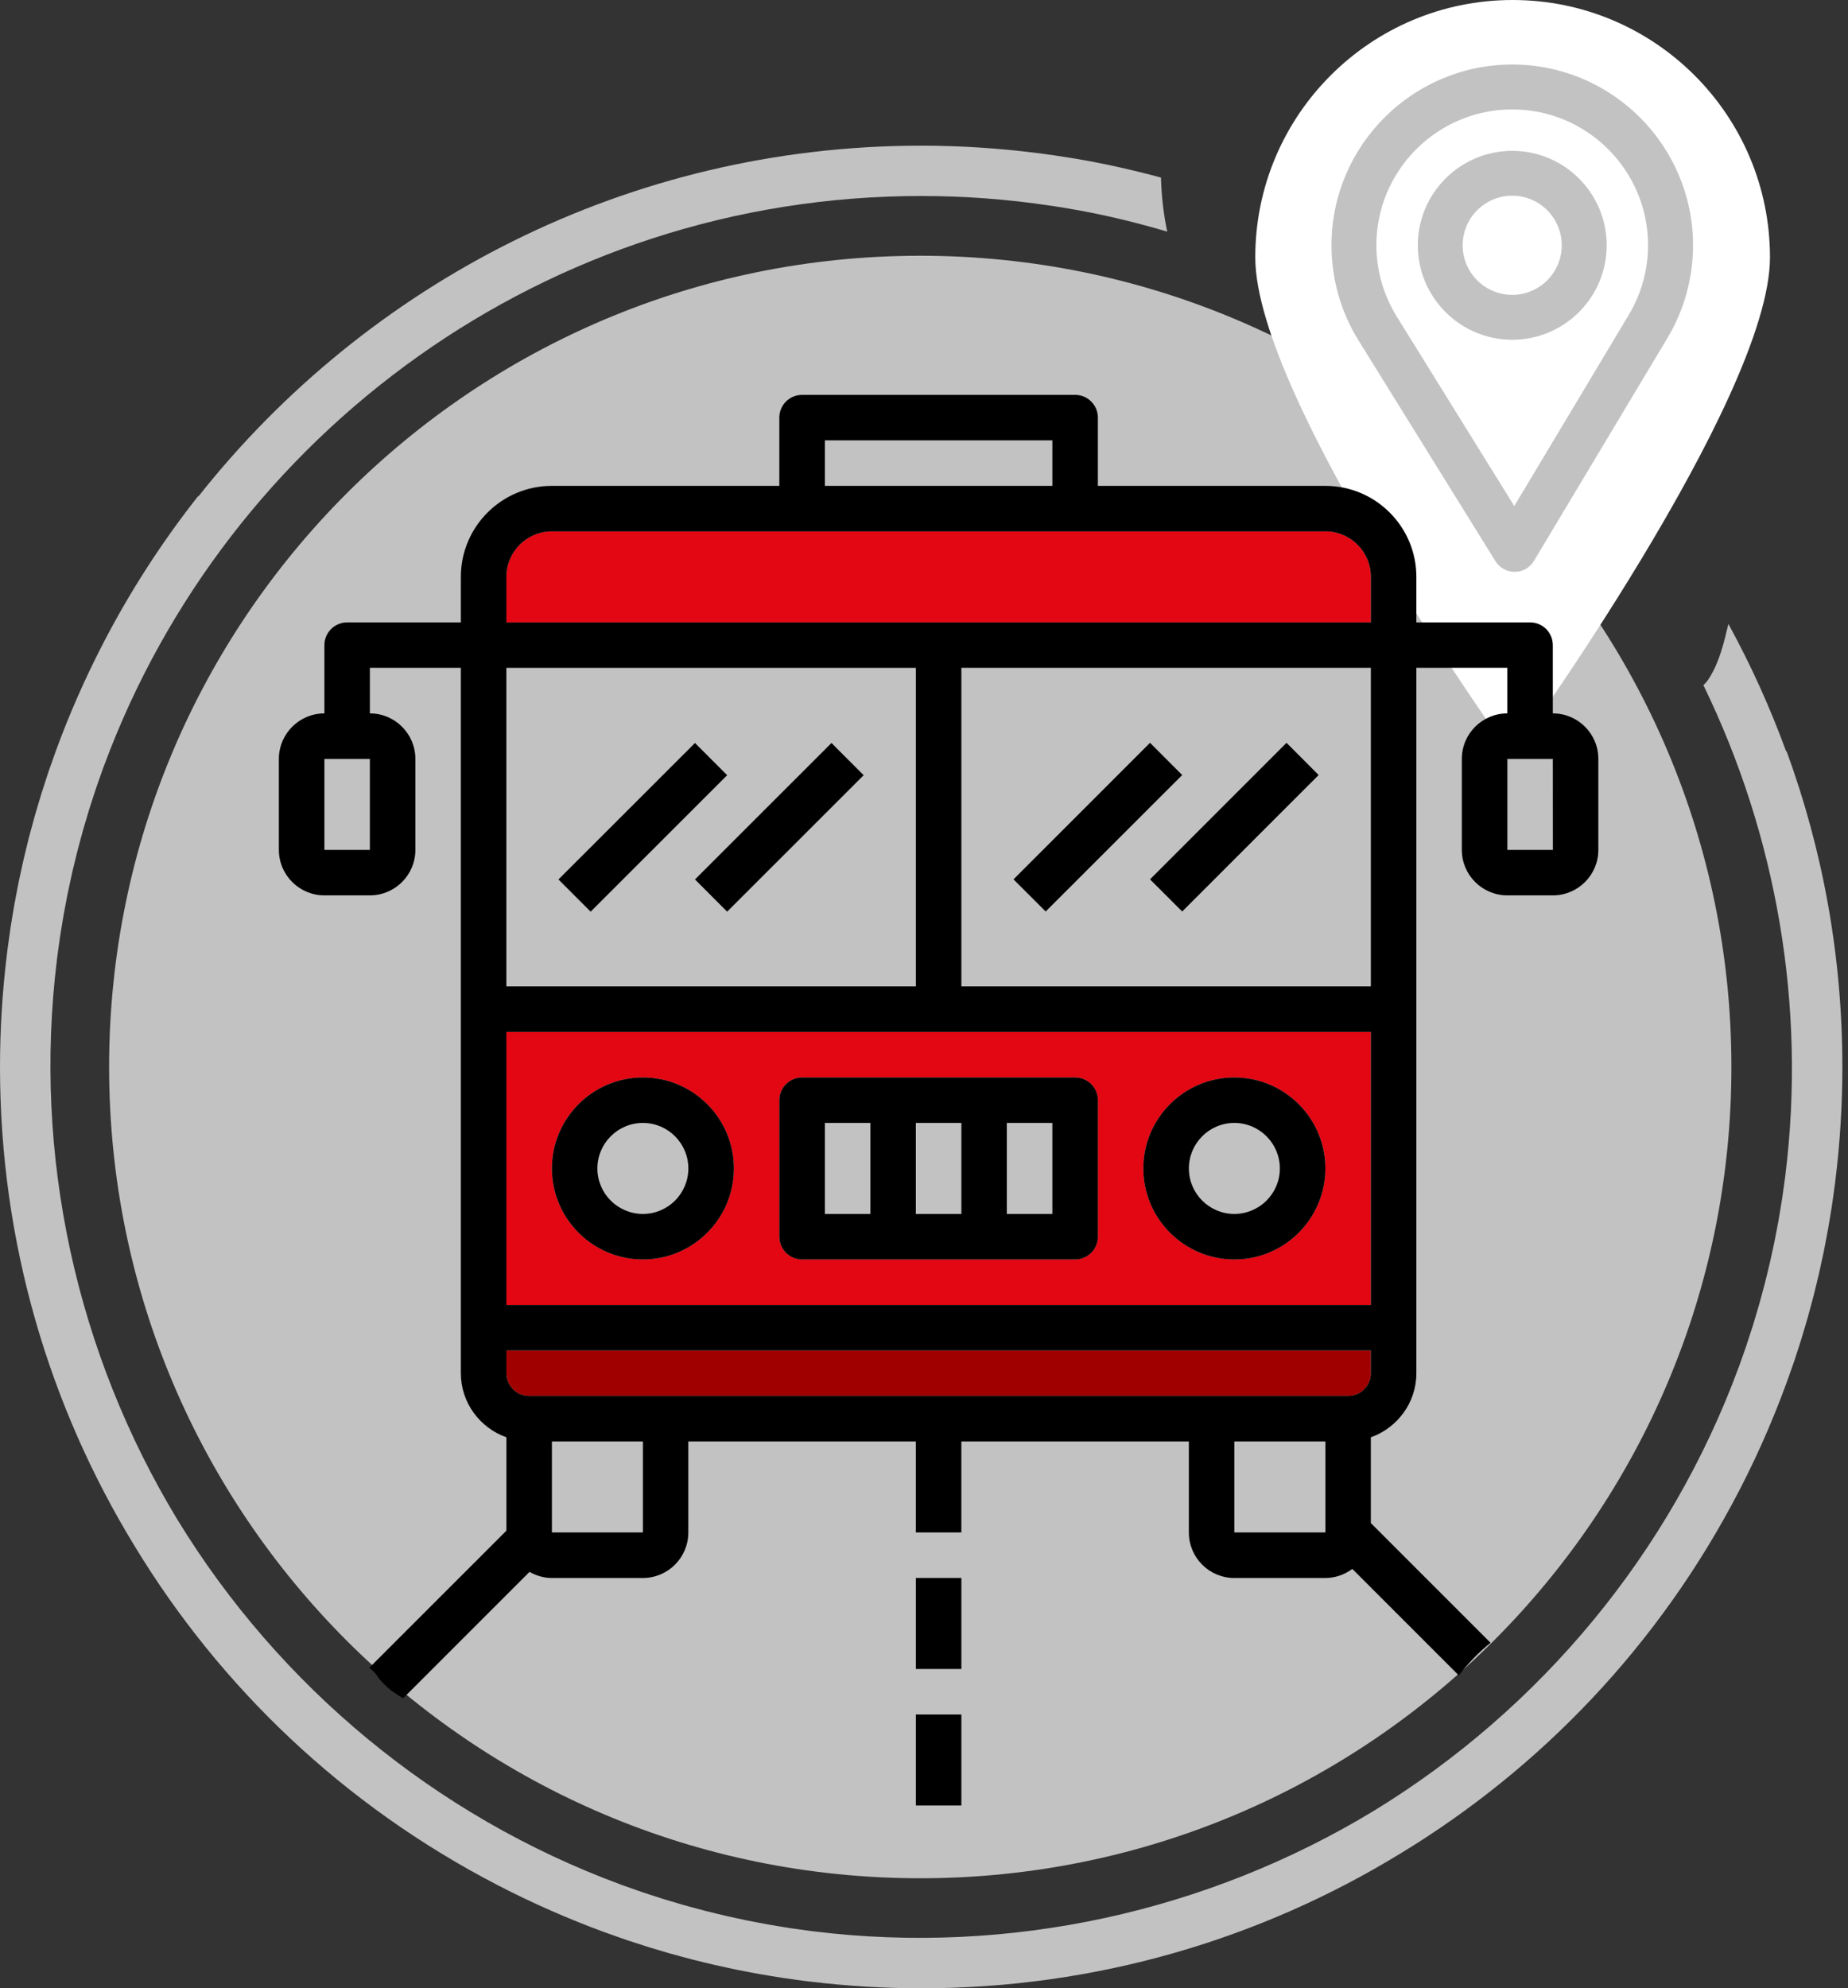
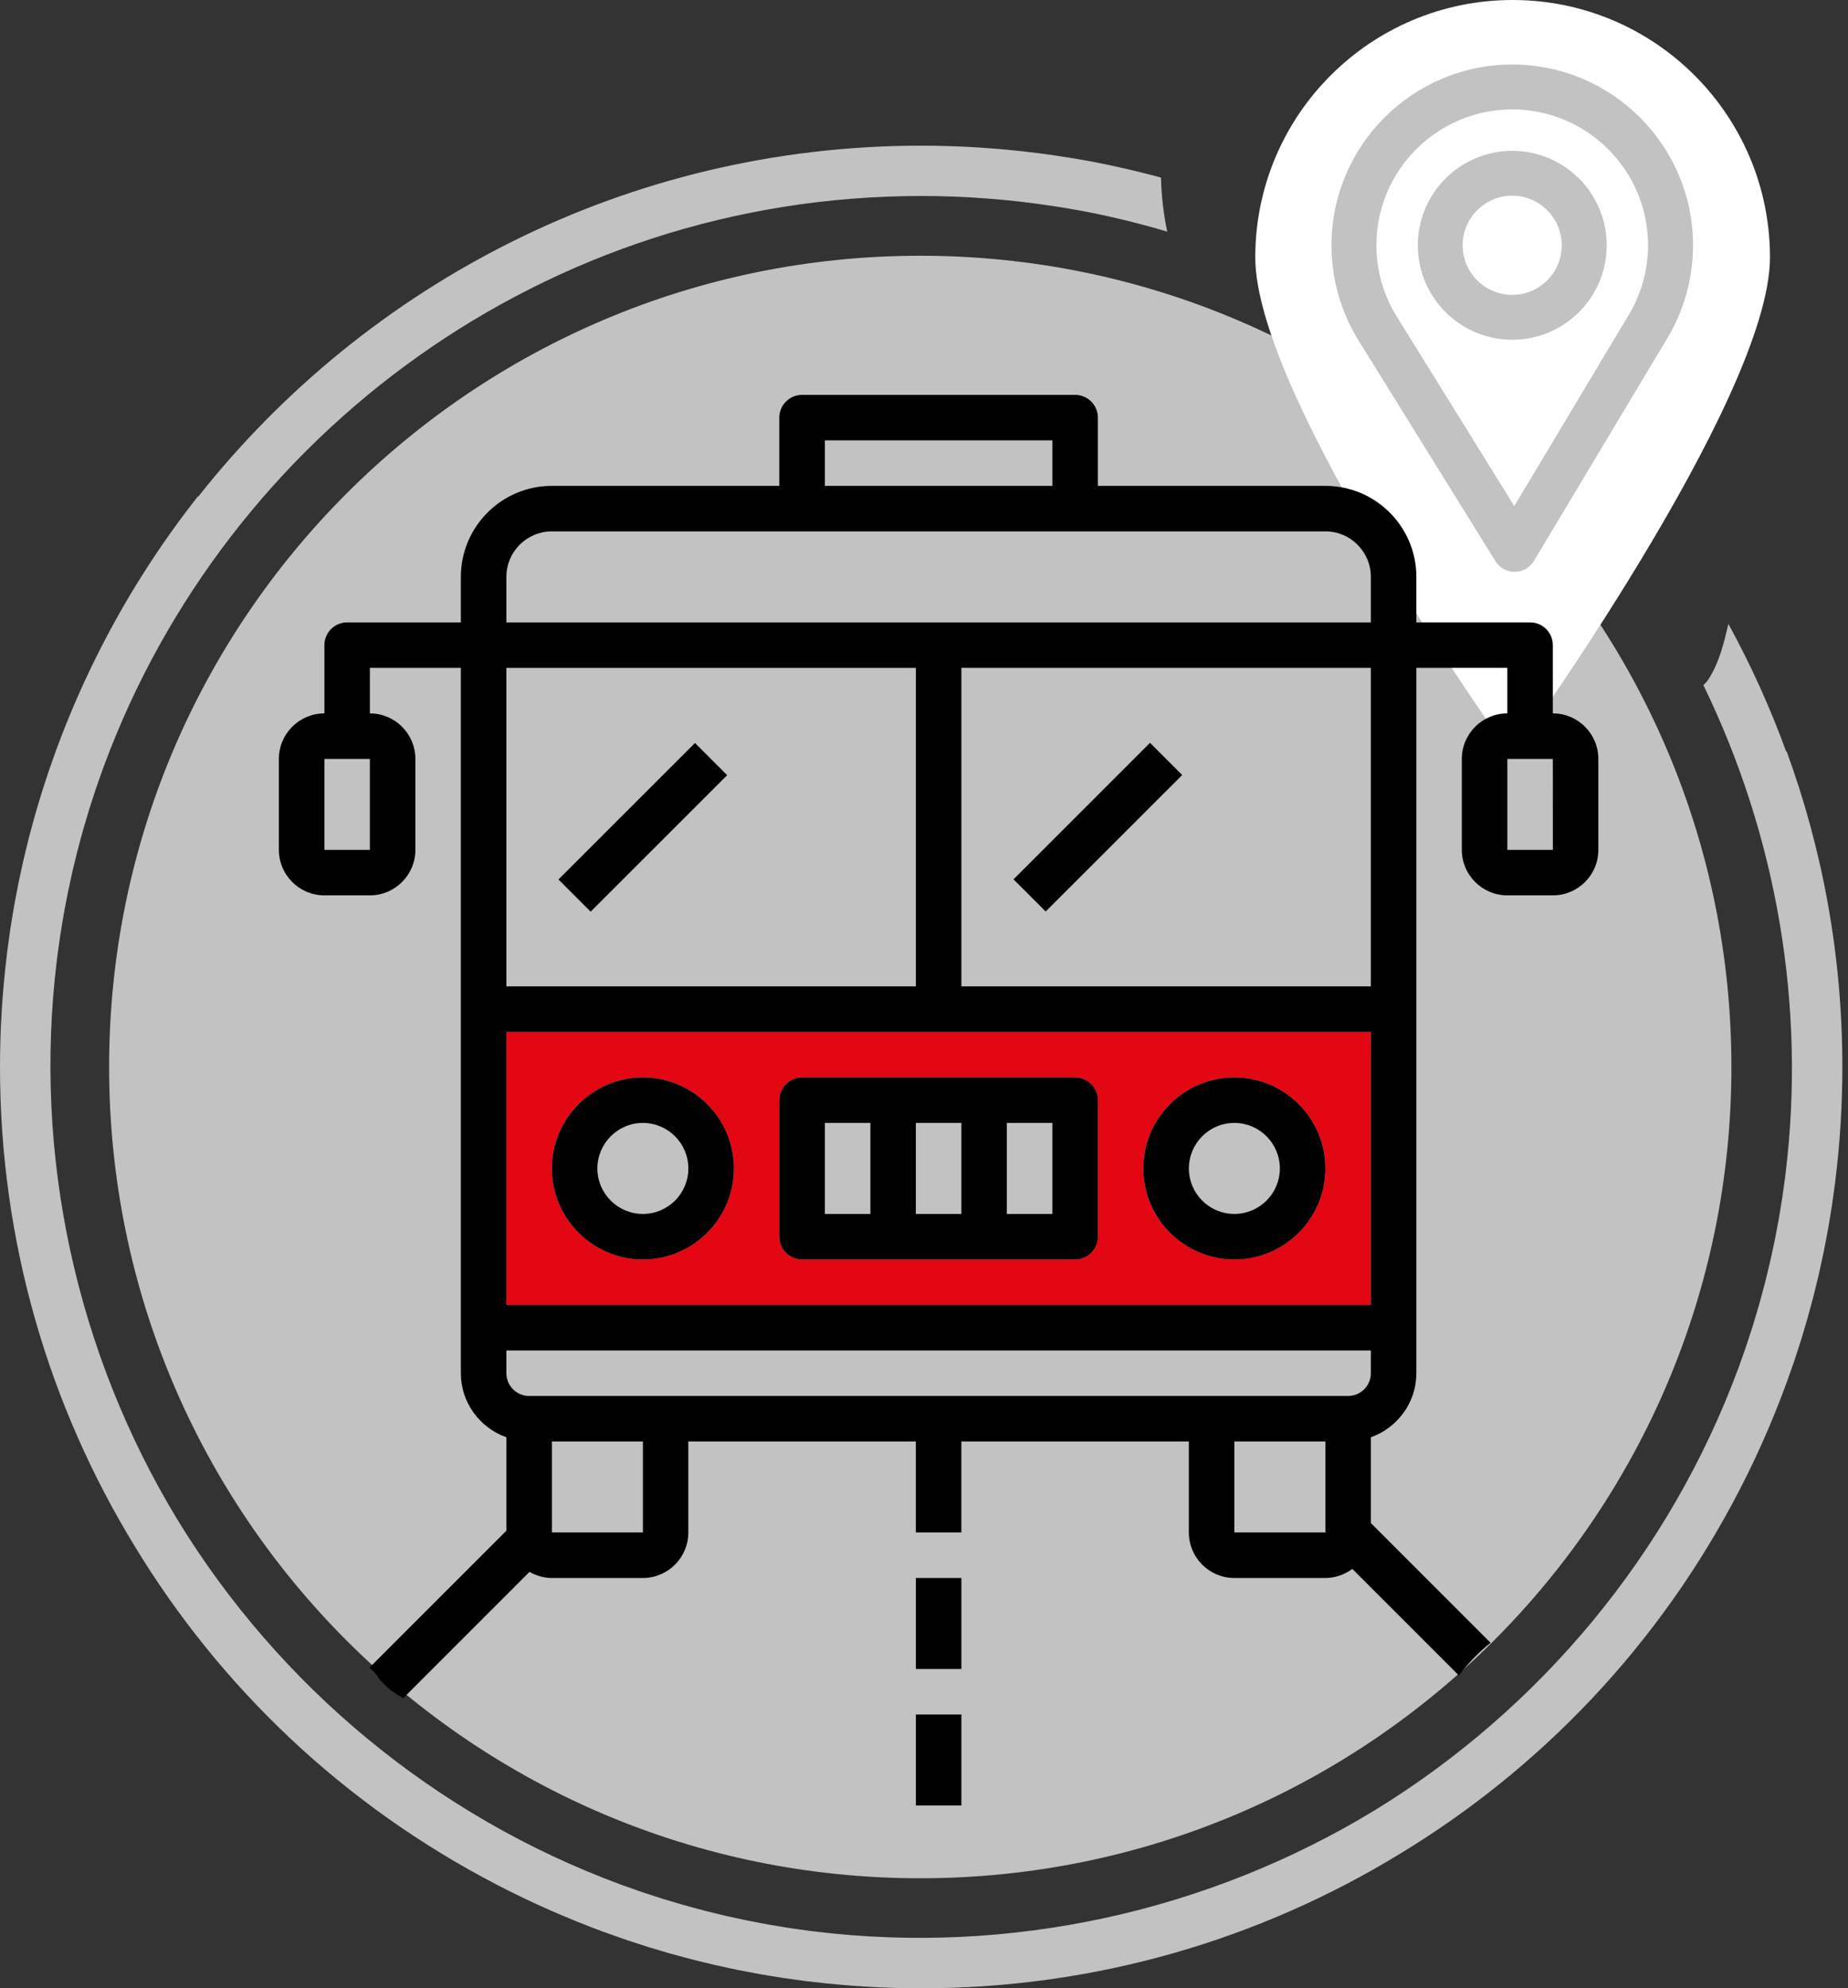
<svg xmlns="http://www.w3.org/2000/svg" width="132" height="142" viewBox="0 0 132 142" fill="none">
  <rect x="0" y="0" width="132" height="142" fill="#333333" stroke="none" />
  <path d="M65.733 134.142C97.732 134.142 123.672 108.202 123.672 76.204C123.672 44.205 97.732 18.265 65.733 18.265C33.734 18.265 7.794 44.205 7.794 76.204C7.794 108.202 33.734 134.142 65.733 134.142Z" fill="#C2C2C2" />
  <path fill-rule="evenodd" clip-rule="evenodd" d="M126.427 18.383C126.427 28.535 107.982 53.978 107.982 53.978C107.982 53.978 89.662 28.534 89.662 18.383C89.662 8.231 97.893 0 108.044 0C118.196 0 126.427 8.231 126.427 18.383Z" fill="white" />
-   <path d="M97.917 96.447V98.072C97.917 98.971 97.19 99.698 96.291 99.698H86.544H47.542H37.795C36.897 99.698 36.169 98.971 36.169 98.072V96.447H97.917Z" fill="#A00000" />
  <path d="M97.917 73.698V93.2H36.169V73.698H97.917ZM94.67 83.449C94.67 79.865 91.755 76.95 88.166 76.95C84.582 76.95 81.668 79.865 81.668 83.449C81.668 87.033 84.582 89.948 88.166 89.948C91.755 89.948 94.67 87.033 94.67 83.449ZM78.42 88.322V78.571C78.42 77.677 77.692 76.949 76.794 76.949H57.293C56.394 76.949 55.666 77.676 55.666 78.571V88.322C55.666 89.22 56.394 89.947 57.293 89.947H76.794C77.692 89.948 78.42 89.22 78.42 88.322ZM52.419 83.449C52.419 79.865 49.504 76.95 45.92 76.95C42.336 76.95 39.421 79.865 39.421 83.449C39.421 87.033 42.336 89.948 45.92 89.948C49.505 89.948 52.419 87.033 52.419 83.449Z" fill="#E30613" />
-   <path d="M97.917 41.199V44.45H36.169V41.199C36.169 39.407 37.624 37.951 39.42 37.951H57.292H76.793H94.669C96.462 37.952 97.917 39.407 97.917 41.199Z" fill="#E30613" />
  <path d="M106.469 117.327L97.918 108.776V102.65C99.804 101.977 101.169 100.188 101.169 98.072V47.697H107.668V50.949C105.876 50.949 104.416 52.404 104.416 54.2V60.699C104.416 62.491 105.876 63.946 107.668 63.946H110.915C112.712 63.946 114.167 62.491 114.167 60.699V54.2C114.167 52.404 112.712 50.949 110.915 50.949V46.076C110.915 45.178 110.192 44.45 109.294 44.45H101.169V41.198C101.169 37.614 98.254 34.7 94.67 34.7H78.42V29.826C78.42 28.928 77.692 28.201 76.794 28.201H57.293C56.394 28.201 55.666 28.928 55.666 29.826V34.7H39.421C35.833 34.7 32.918 37.615 32.918 41.198V44.45H24.798C23.899 44.45 23.172 45.178 23.172 46.076V50.949C21.379 50.949 19.92 52.404 19.92 54.2V60.699C19.92 62.491 21.379 63.946 23.172 63.946H26.419C28.211 63.946 29.67 62.491 29.67 60.699V54.2C29.67 52.404 28.211 50.949 26.419 50.949V47.697H32.918V98.072C32.918 100.188 34.284 101.976 36.17 102.65V109.319L26.374 119.114C26.602 119.276 26.806 119.48 26.969 119.724C27.03 119.817 27.062 119.868 27.075 119.895C27.095 119.916 27.117 119.942 27.146 119.973C27.235 120.075 27.328 120.174 27.425 120.27C27.57 120.412 27.717 120.552 27.874 120.68C28.059 120.834 28.083 120.852 27.943 120.737C28.221 120.932 28.506 121.114 28.796 121.287L37.822 112.261C38.298 112.531 38.837 112.697 39.421 112.697H45.919C47.711 112.697 49.166 111.241 49.166 109.444V102.946H65.416V109.444H68.668V102.946H84.918V109.444C84.918 111.241 86.373 112.697 88.165 112.697H94.668C95.391 112.697 96.051 112.449 96.595 112.05L104.201 119.656C104.86 118.795 105.635 117.986 106.469 117.327ZM110.916 54.201L110.92 60.7H107.669V54.201H110.916ZM26.419 60.7H23.172V54.202H26.419V60.7ZM97.918 70.446H68.67V47.697H97.918V70.446ZM58.919 31.448H75.169V34.7H58.919V31.448V31.448ZM36.17 41.198C36.17 39.406 37.625 37.951 39.422 37.951H94.67C96.463 37.951 97.918 39.406 97.918 41.198V44.45H36.17V41.198H36.17ZM36.17 47.698H65.418V70.447H36.17V47.698ZM36.17 73.698H97.918V93.2H36.17V73.698V73.698ZM45.921 109.445H39.422V102.946H45.921V109.445V109.445ZM94.67 109.445H88.167V102.946H94.67V109.445ZM96.291 99.698H37.796C36.898 99.698 36.17 98.971 36.17 98.073V96.448H97.918V98.073C97.918 98.971 97.19 99.698 96.291 99.698Z" fill="black" />
-   <path d="M91.894 53.051L94.189 55.351L84.443 65.097L82.144 62.802L91.894 53.051Z" fill="black" />
  <path d="M88.167 76.95C91.755 76.95 94.67 79.865 94.67 83.449C94.67 87.033 91.755 89.948 88.167 89.948C84.582 89.948 81.668 87.033 81.668 83.449C81.667 79.865 84.582 76.95 88.167 76.95ZM91.418 83.449C91.418 81.657 89.959 80.197 88.167 80.197C86.375 80.197 84.92 81.657 84.92 83.449C84.92 85.241 86.375 86.697 88.167 86.697C89.959 86.697 91.418 85.241 91.418 83.449Z" fill="black" />
  <path d="M84.443 55.351L74.692 65.097L72.393 62.802L82.144 53.051L84.443 55.351Z" fill="black" />
  <path d="M78.421 78.572V88.323C78.421 89.221 77.693 89.948 76.794 89.948H57.293C56.395 89.948 55.667 89.221 55.667 88.323V78.572C55.667 77.678 56.395 76.95 57.293 76.95H76.794C77.693 76.95 78.421 77.677 78.421 78.572ZM75.169 86.697V80.197H71.917V86.697H75.169ZM68.67 86.697V80.197H65.418V86.697H68.67ZM62.171 86.697V80.197H58.919V86.697H62.171Z" fill="black" />
  <path d="M68.67 122.447H65.418V128.946H68.67V122.447Z" fill="black" />
  <path d="M68.67 112.697H65.418V119.196H68.67V112.697Z" fill="black" />
-   <path d="M59.392 53.063L49.641 62.809L51.94 65.109L61.691 55.363L59.392 53.063Z" fill="black" />
  <path d="M49.641 53.063L39.89 62.809L42.189 65.109L51.94 55.363L49.641 53.063Z" fill="black" />
  <path d="M45.921 76.95C49.505 76.95 52.42 79.865 52.42 83.449C52.42 87.033 49.505 89.948 45.921 89.948C42.337 89.948 39.422 87.033 39.422 83.449C39.422 79.865 42.337 76.95 45.921 76.95ZM49.168 83.449C49.168 81.657 47.713 80.197 45.921 80.197C44.13 80.197 42.67 81.657 42.67 83.449C42.67 85.241 44.13 86.697 45.921 86.697C47.713 86.697 49.168 85.241 49.168 83.449Z" fill="black" />
  <path d="M120.707 17.52C120.707 19.811 120.087 22.061 118.915 24.019L109.375 39.946C109.132 40.354 108.679 40.615 108.198 40.615H108.189C107.708 40.615 107.268 40.372 107.012 39.964L97.225 24.189C95.986 22.191 95.33 19.883 95.33 17.52C95.33 10.523 101.021 4.832 108.018 4.832C115.011 4.832 120.707 10.523 120.707 17.52ZM116.539 22.595C117.455 21.059 117.944 19.303 117.944 17.52C117.944 12.04 113.489 7.589 108.018 7.589C102.543 7.589 98.088 12.04 98.088 17.52C98.088 19.352 98.605 21.153 99.579 22.729L108.167 36.572L116.539 22.595Z" fill="#C2C2C2" />
  <path d="M108.197 40.84H108.188C107.629 40.84 107.119 40.557 106.821 40.083L97.034 24.308C95.772 22.273 95.106 19.926 95.106 17.52C95.106 10.4 100.898 4.608 108.018 4.608C115.138 4.608 120.931 10.401 120.931 17.52C120.931 19.854 120.3 22.141 119.106 24.135L109.566 40.061C109.282 40.541 108.757 40.84 108.197 40.84ZM108.018 5.056C101.146 5.056 95.555 10.647 95.555 17.52C95.555 19.842 96.198 22.108 97.416 24.071L107.202 39.845C107.416 40.186 107.784 40.389 108.188 40.389H108.197C108.6 40.389 108.977 40.175 109.181 39.83L118.721 23.903C119.873 21.979 120.482 19.772 120.482 17.519C120.482 10.647 114.891 5.056 108.018 5.056ZM108.17 37.004L99.388 22.849C98.391 21.235 97.864 19.392 97.864 17.52C97.864 11.921 102.419 7.365 108.019 7.365C113.616 7.365 118.169 11.921 118.169 17.52C118.169 19.339 117.672 21.134 116.731 22.71L108.17 37.004ZM108.018 7.814C102.667 7.814 98.312 12.168 98.312 17.52C98.312 19.308 98.816 21.069 99.77 22.612L108.163 36.141L116.346 22.48C117.244 20.974 117.719 19.258 117.719 17.52C117.719 12.168 113.368 7.814 108.018 7.814Z" fill="#C2C2C2" />
  <path d="M108.019 10.998C111.616 10.998 114.54 13.922 114.54 17.52C114.54 21.113 111.616 24.041 108.019 24.041C104.421 24.041 101.497 21.112 101.497 17.52C101.497 13.922 104.421 10.998 108.019 10.998ZM111.778 17.52C111.778 15.441 110.089 13.752 108.019 13.752C105.939 13.752 104.25 15.441 104.25 17.52C104.25 19.595 105.939 21.284 108.019 21.284C110.089 21.284 111.778 19.595 111.778 17.52Z" fill="#C2C2C2" />
  <path d="M108.018 24.265C104.299 24.265 101.272 21.239 101.272 17.519C101.272 13.799 104.299 10.773 108.018 10.773C111.739 10.773 114.764 13.799 114.764 17.519C114.764 21.24 111.739 24.265 108.018 24.265ZM108.018 11.223C104.546 11.223 101.722 14.048 101.722 17.52C101.722 20.992 104.546 23.817 108.018 23.817C111.49 23.817 114.315 20.992 114.315 17.52C114.315 14.048 111.49 11.223 108.018 11.223ZM108.018 21.508C105.816 21.508 104.026 19.719 104.026 17.519C104.026 15.318 105.817 13.526 108.018 13.526C110.215 13.526 112.002 15.318 112.002 17.519C112.002 19.719 110.215 21.508 108.018 21.508ZM108.018 13.976C106.065 13.976 104.475 15.566 104.475 17.52C104.475 19.471 106.065 21.059 108.018 21.059C109.967 21.059 111.553 19.471 111.553 17.52C111.553 15.566 109.967 13.976 108.018 13.976Z" fill="#C2C2C2" />
  <path d="M127.61 53.643C127.601 53.653 127.592 53.66 127.583 53.67C126.442 50.539 125.062 47.493 123.457 44.559C123.136 45.894 122.836 47.237 122.073 48.453C121.953 48.644 121.817 48.802 121.67 48.931C126.898 59.676 129.019 71.834 127.53 83.891C127.523 83.941 127.518 83.991 127.513 84.04C127.471 84.371 127.422 84.701 127.376 85.032C127.349 85.215 127.326 85.4 127.298 85.583C127.255 85.865 127.207 86.146 127.16 86.427C127.122 86.656 127.087 86.886 127.046 87.114C127 87.375 126.948 87.636 126.898 87.896C126.851 88.142 126.806 88.389 126.756 88.634C126.705 88.885 126.649 89.136 126.594 89.387C126.539 89.639 126.486 89.892 126.429 90.143C126.372 90.393 126.309 90.64 126.249 90.889C126.188 91.14 126.129 91.392 126.065 91.642C126.001 91.888 125.933 92.133 125.867 92.379C125.799 92.63 125.733 92.883 125.662 93.133C125.595 93.372 125.522 93.609 125.451 93.847C125.376 94.103 125.302 94.361 125.223 94.615C125.154 94.836 125.08 95.055 125.009 95.276C124.922 95.548 124.836 95.821 124.744 96.091C124.686 96.264 124.623 96.435 124.563 96.607C124.452 96.926 124.343 97.245 124.226 97.562C124.213 97.599 124.198 97.636 124.184 97.672C119.298 110.918 110.026 122.056 98.14 129.32C86.254 136.53 72.135 139.654 58.154 137.938C58.09 137.929 58.024 137.924 57.96 137.915C57.64 137.875 57.319 137.827 56.998 137.782C56.804 137.754 56.61 137.73 56.417 137.701C56.143 137.659 55.871 137.611 55.598 137.566C55.36 137.526 55.123 137.49 54.886 137.447C54.632 137.403 54.379 137.352 54.125 137.303C53.871 137.255 53.617 137.209 53.365 137.158C53.119 137.108 52.873 137.053 52.627 136.999C52.37 136.944 52.112 136.89 51.857 136.831C51.611 136.774 51.365 136.712 51.12 136.653C50.866 136.591 50.611 136.532 50.358 136.467C50.113 136.404 49.87 136.336 49.625 136.27C49.373 136.202 49.118 136.135 48.867 136.065C48.63 135.997 48.394 135.925 48.157 135.855C47.9 135.779 47.641 135.705 47.384 135.625C47.167 135.558 46.951 135.485 46.735 135.415C46.459 135.326 46.182 135.239 45.908 135.146C45.739 135.088 45.57 135.027 45.401 134.968C45.08 134.856 44.757 134.745 44.438 134.629C44.402 134.616 44.365 134.6 44.328 134.587C31.083 129.701 19.944 120.428 12.68 108.542C5.467 96.652 2.344 82.527 4.066 68.54C4.073 68.482 4.079 68.423 4.086 68.364C4.127 68.038 4.175 67.713 4.221 67.386C4.248 67.198 4.272 67.009 4.301 66.821C4.342 66.543 4.391 66.264 4.437 65.986C4.475 65.754 4.512 65.521 4.553 65.291C4.599 65.031 4.65 64.772 4.7 64.512C4.747 64.265 4.792 64.017 4.842 63.771C4.894 63.518 4.951 63.265 5.006 63.012C5.06 62.762 5.111 62.512 5.168 62.263C5.227 62.009 5.291 61.756 5.352 61.503C5.412 61.257 5.471 61.01 5.533 60.765C5.598 60.511 5.668 60.258 5.737 60.005C5.802 59.761 5.866 59.517 5.934 59.275C6.005 59.026 6.08 58.779 6.154 58.532C6.227 58.285 6.299 58.038 6.374 57.792C6.446 57.561 6.523 57.33 6.598 57.099C6.682 56.838 6.765 56.576 6.853 56.316C6.917 56.126 6.985 55.938 7.052 55.748C7.157 55.447 7.26 55.146 7.37 54.847C7.396 54.778 7.423 54.708 7.449 54.639C16.237 30.936 39.075 13.997 65.798 13.997C68.944 13.997 72.035 14.238 75.056 14.692C75.319 14.732 75.582 14.77 75.845 14.812C76.281 14.884 76.716 14.959 77.149 15.039C79.235 15.424 81.311 15.932 83.373 16.543C83.108 15.276 82.96 13.996 82.928 12.682C80.9 12.135 78.86 11.677 76.812 11.331C76.728 11.317 76.644 11.305 76.561 11.291C76.169 11.226 75.777 11.164 75.384 11.107C75.148 11.072 74.911 11.041 74.674 11.008C74.49 10.984 74.305 10.956 74.121 10.932C74.121 10.933 74.121 10.934 74.121 10.935C71.395 10.588 68.618 10.403 65.799 10.403C44.889 10.403 26.227 20.209 14.167 35.461C14.16 35.454 14.154 35.446 14.147 35.438C11.59 38.679 9.302 42.205 7.338 46.006C6.053 48.495 4.943 51.028 4.003 53.593C4.002 53.596 4 53.599 3.999 53.603C3.866 53.967 3.74 54.332 3.613 54.697C3.56 54.851 3.504 55.003 3.451 55.157C3.346 55.469 3.248 55.781 3.147 56.093C3.081 56.302 3.011 56.509 2.946 56.719C2.854 57.011 2.77 57.305 2.683 57.597C2.616 57.827 2.545 58.055 2.481 58.286C2.399 58.573 2.324 58.86 2.246 59.147C2.182 59.386 2.116 59.623 2.054 59.863C1.98 60.151 1.912 60.441 1.843 60.729C1.785 60.969 1.725 61.207 1.67 61.447C1.603 61.738 1.542 62.03 1.479 62.321C1.427 62.561 1.373 62.801 1.324 63.043C1.265 63.333 1.212 63.622 1.157 63.911C1.11 64.157 1.062 64.403 1.017 64.65C0.968 64.928 0.924 65.207 0.878 65.485C0.835 65.746 0.79 66.007 0.75 66.269C0.714 66.507 0.684 66.745 0.65 66.983C0.607 67.289 0.561 67.595 0.522 67.903C0.509 68.012 0.498 68.122 0.485 68.231C0.167 70.844 0 73.504 0 76.202C0 88.723 3.517 100.439 9.614 110.413C15.678 120.411 24.474 128.914 35.602 134.662C38.089 135.947 40.621 137.055 43.184 137.996C43.189 137.998 43.194 137.999 43.199 138.001C43.558 138.133 43.918 138.257 44.279 138.383C44.438 138.438 44.596 138.496 44.755 138.55C45.063 138.655 45.373 138.752 45.683 138.852C45.894 138.92 46.103 138.99 46.314 139.056C46.608 139.147 46.903 139.232 47.197 139.319C47.425 139.386 47.652 139.456 47.881 139.521C48.171 139.603 48.461 139.678 48.75 139.757C48.987 139.82 49.221 139.885 49.458 139.946C49.748 140.021 50.039 140.089 50.33 140.16C50.567 140.217 50.805 140.278 51.044 140.331C51.336 140.399 51.63 140.461 51.924 140.524C52.162 140.575 52.399 140.629 52.639 140.678C52.932 140.737 53.227 140.791 53.52 140.847C53.762 140.893 54.002 140.941 54.245 140.984C54.528 141.035 54.811 141.079 55.094 141.126C55.35 141.168 55.607 141.213 55.865 141.252C56.108 141.289 56.352 141.32 56.595 141.354C56.896 141.396 57.196 141.441 57.497 141.479C57.622 141.494 57.748 141.507 57.872 141.522C60.472 141.835 63.116 142.001 65.798 142.001C78.316 142.001 90.028 138.485 100.001 132.392C110.002 126.327 118.509 117.53 124.259 106.398C125.733 103.546 126.972 100.633 127.993 97.683C128.043 97.538 128.096 97.394 128.145 97.249C128.252 96.932 128.353 96.614 128.455 96.296C128.52 96.094 128.588 95.891 128.651 95.687C128.743 95.393 128.828 95.097 128.915 94.803C128.982 94.574 129.052 94.346 129.117 94.117C129.198 93.832 129.273 93.546 129.35 93.26C129.414 93.02 129.481 92.78 129.543 92.539C129.616 92.256 129.683 91.971 129.752 91.686C129.812 91.441 129.872 91.198 129.929 90.953C129.994 90.669 130.053 90.385 130.114 90.1C130.168 89.852 130.224 89.606 130.275 89.357C130.332 89.076 130.383 88.794 130.436 88.514C130.485 88.259 130.536 88.004 130.581 87.749C130.628 87.485 130.669 87.221 130.713 86.957C130.759 86.68 130.807 86.406 130.849 86.128C130.881 85.912 130.909 85.695 130.94 85.479C130.987 85.151 131.035 84.824 131.076 84.494C131.085 84.416 131.094 84.338 131.103 84.261C131.427 81.618 131.597 78.929 131.597 76.2C131.599 68.281 130.188 60.683 127.61 53.643Z" fill="#C2C2C2" />
</svg>